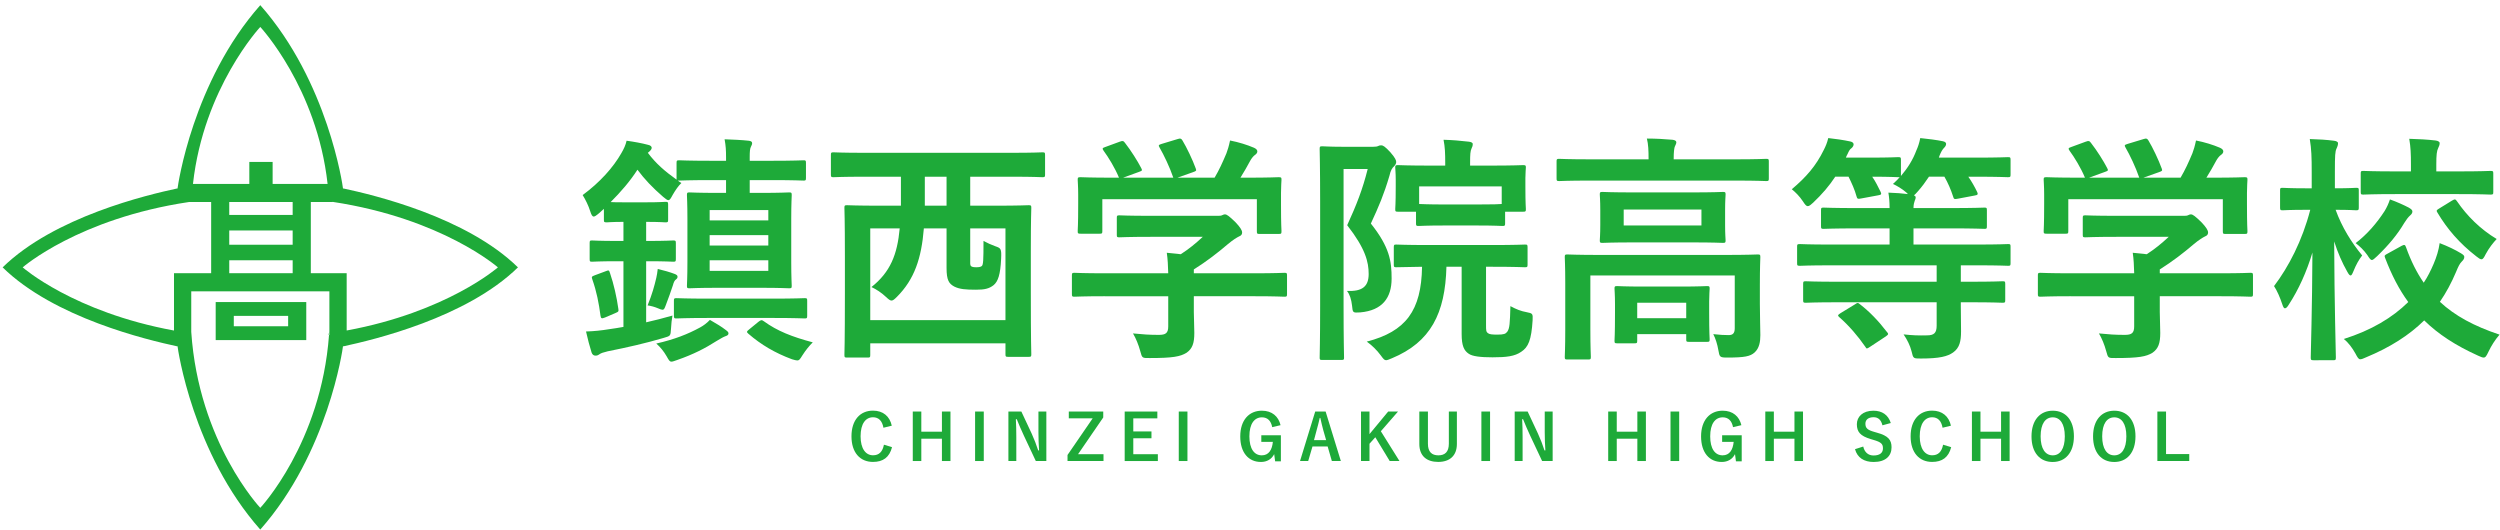
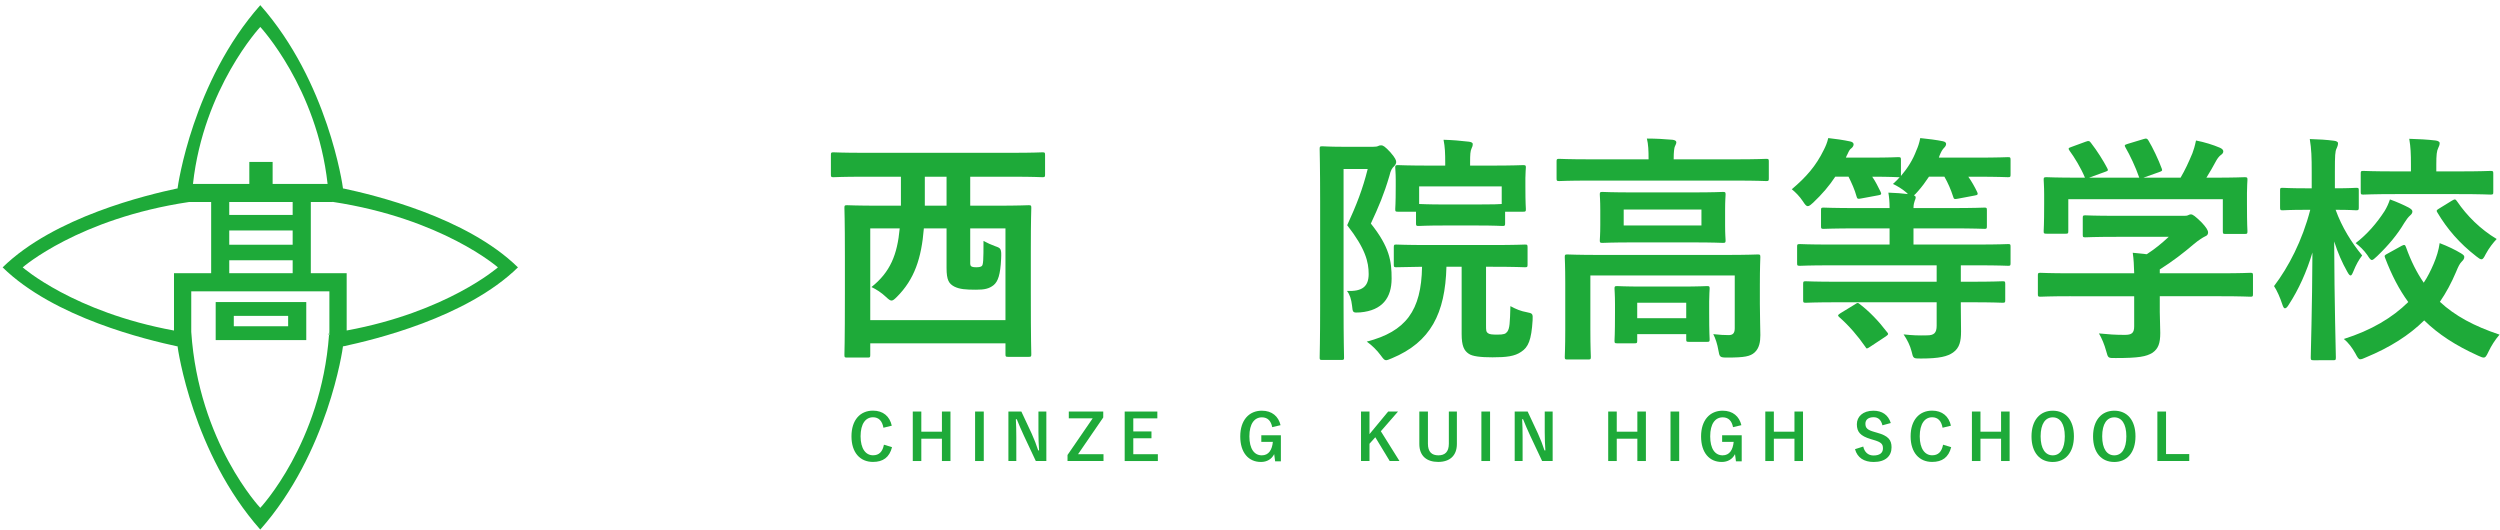
<svg xmlns="http://www.w3.org/2000/svg" version="1.1" id="レイヤー_1" x="0px" y="0px" width="354.063px" height="75px" viewBox="0 0 354.063 75" enable-background="new 0 0 354.063 75" xml:space="preserve">
  <g>
    <g>
      <path fill="#1EAA39" d="M48.617,26.687l-0.037,0.035l0,0c-0.037-0.424-2.137-15.156-11.717-25.99    c-9.58,10.834-11.679,25.566-11.722,25.99l-0.032-0.035c-4.283,0.916-17.435,4.029-24.737,11.18    c7.302,7.149,20.454,10.262,24.737,11.186l0.032-0.045l0,0C25.183,49.432,27.283,64.172,36.862,75    c9.581-10.828,11.68-25.568,11.717-25.992l0.037,0.045c4.284-0.924,17.434-4.037,24.739-11.186    C66.051,30.716,52.901,27.603,48.617,26.687z M36.862,3.816c0,0,8.023,8.602,9.533,22.229h-7.784v-3.115H35.31v3.115h-7.981    C28.839,12.421,36.862,3.816,36.862,3.816z M32.467,34.66v-2.016h8.981v2.016H32.467z M41.449,36.859v1.834h-8.981v-1.834H41.449z     M32.467,30.441v-1.83h8.981v1.83H32.467z M24.642,38.693v8.119c-14.233-2.613-21.431-8.946-21.431-8.946    s7.914-6.918,23.555-9.256h3.139v10.083H24.642z M46.65,47.473l-0.051-0.037c-1.127,15.342-9.737,24.488-9.737,24.488    s-8.725-9.242-9.776-24.918v-5.748H46.65V47.473z M44.019,38.693V28.611h3.075v-0.023c15.55,2.357,23.423,9.279,23.423,9.279    s-7.2,6.323-21.419,8.94v-8.113H44.019z" />
      <path fill="#1EAA39" d="M43.375,48.166v-5.387H30.547v5.387H43.375z M33.111,44.736h7.698v1.471h-7.698V44.736z" />
      <path fill="#1EAA39" d="M46.532,47.398l0.067,0.037c0.015-0.17,0.031-0.332,0.043-0.508L46.532,47.398z" />
    </g>
    <g>
-       <path fill="#1EAA39" d="M84.809,30.225c-0.342,0.273-0.547,0.444-0.718,0.444c-0.205,0-0.342-0.239-0.513-0.786    c-0.239-0.753-0.65-1.607-1.06-2.257c2.462-1.813,4.343-3.933,5.471-5.916c0.376-0.649,0.615-1.163,0.752-1.778    c1.026,0.137,2.154,0.342,3.043,0.581c0.376,0.068,0.513,0.273,0.513,0.41c0,0.138-0.068,0.309-0.342,0.548l-0.206,0.171    c1.163,1.539,2.394,2.599,4.069,3.796v-2.36c0-0.342,0.034-0.376,0.376-0.376c0.206,0,1.266,0.068,4.445,0.068h2.188v-0.479    c0-0.991-0.034-1.607-0.205-2.564c1.094,0.034,2.497,0.103,3.419,0.205c0.308,0.034,0.479,0.137,0.479,0.342    c0,0.171-0.068,0.308-0.171,0.513c-0.137,0.274-0.171,0.65-0.171,1.471v0.513h3.111c3.214,0,4.309-0.068,4.514-0.068    c0.308,0,0.342,0.034,0.342,0.376v2.12c0,0.343-0.034,0.377-0.342,0.377c-0.206,0-1.3-0.068-4.514-0.068h-3.111v1.812h1.573    c2.804,0,3.761-0.068,4.001-0.068c0.342,0,0.376,0.034,0.376,0.377c0,0.205-0.068,1.162-0.068,3.385v6.087    c0,2.189,0.068,3.179,0.068,3.384c0,0.309-0.034,0.344-0.376,0.344c-0.24,0-1.197-0.068-4.001-0.068h-6.087    c-2.804,0-3.795,0.068-4,0.068c-0.342,0-0.376-0.035-0.376-0.344c0-0.238,0.068-1.195,0.068-3.384v-6.087    c0-2.223-0.068-3.18-0.068-3.385c0-0.343,0.034-0.377,0.376-0.377c0.205,0,1.197,0.068,4,0.068h1.163v-1.812h-2.188    c-3.18,0-4.24,0.068-4.445,0.068H95.99c0.171,0.137,0.342,0.239,0.513,0.342c-0.411,0.376-0.855,1.025-1.231,1.676    c-0.274,0.513-0.411,0.752-0.616,0.752c-0.171,0-0.376-0.171-0.752-0.479c-1.504-1.3-2.633-2.496-3.625-3.83    c-1.026,1.607-2.359,3.146-3.795,4.582c0.41,0.034,1.06,0.034,2.154,0.034h2.873c1.983,0,2.53-0.068,2.736-0.068    c0.342,0,0.376,0.034,0.376,0.41v2.12c0,0.342-0.034,0.376-0.376,0.376c-0.206,0-0.752-0.068-2.736-0.068v2.702h0.273    c2.531,0,3.351-0.069,3.557-0.069c0.342,0,0.376,0.035,0.376,0.377v2.257c0,0.342-0.034,0.376-0.376,0.376    c-0.206,0-1.026-0.068-3.557-0.068h-0.273v8.651c1.197-0.273,2.428-0.58,3.728-0.957c-0.103,0.582-0.171,1.129-0.206,1.846    c-0.068,1.096-0.068,1.027-1.094,1.334c-2.428,0.719-5.095,1.334-7.865,1.881c-0.581,0.137-0.992,0.273-1.163,0.41    c-0.239,0.172-0.376,0.205-0.581,0.205c-0.24,0-0.445-0.137-0.547-0.443c-0.273-0.855-0.547-1.916-0.787-2.977    c1.094-0.033,2.154-0.137,3.385-0.342c0.616-0.102,1.266-0.17,1.915-0.307v-9.301h-0.923c-2.496,0-3.317,0.068-3.522,0.068    c-0.308,0-0.342-0.034-0.342-0.376v-2.257c0-0.342,0.034-0.377,0.342-0.377c0.205,0,1.026,0.069,3.522,0.069h0.923v-2.702    c-1.641,0-2.188,0.068-2.359,0.068c-0.376,0-0.41-0.034-0.41-0.376v-1.539L84.809,30.225z M85.732,38.431    c0.513-0.205,0.513-0.171,0.649,0.206c0.547,1.607,0.958,3.419,1.197,5.128c0.034,0.309,0.068,0.377-0.445,0.582l-1.436,0.615    c-0.513,0.205-0.582,0.137-0.65-0.24c-0.239-1.811-0.547-3.418-1.163-5.162c-0.137-0.377-0.068-0.41,0.376-0.582L85.732,38.431z     M92.947,39.355c0.068-0.342,0.171-0.821,0.206-1.266c0.752,0.171,1.812,0.479,2.428,0.719c0.239,0.102,0.376,0.205,0.376,0.375    c0,0.172-0.068,0.273-0.205,0.377c-0.205,0.137-0.342,0.41-0.444,0.82c-0.274,0.82-0.616,1.813-1.026,2.873    c-0.171,0.443-0.24,0.615-0.445,0.615c-0.137,0-0.342-0.068-0.649-0.205c-0.479-0.205-0.992-0.342-1.471-0.41    C92.366,41.646,92.673,40.518,92.947,39.355z M102.795,46.74c0.274,0.205,0.376,0.309,0.376,0.48c0,0.205-0.171,0.307-0.376,0.375    c-0.308,0.104-0.718,0.342-1.231,0.65c-1.709,1.094-3.385,1.949-5.642,2.734c-0.41,0.137-0.649,0.24-0.821,0.24    c-0.273,0-0.376-0.205-0.684-0.752c-0.411-0.719-0.923-1.334-1.471-1.813c2.565-0.582,4.48-1.334,6.224-2.291    c0.445-0.24,0.958-0.615,1.368-1.061C101.496,45.852,102.18,46.262,102.795,46.74z M100.367,45.031    c-3.249,0-4.309,0.068-4.548,0.068c-0.342,0-0.376-0.033-0.376-0.41v-2.086c0-0.342,0.034-0.377,0.376-0.377    c0.239,0,1.299,0.068,4.548,0.068h9.062c3.214,0,4.342-0.068,4.548-0.068c0.308,0,0.342,0.035,0.342,0.377v2.086    c0,0.377-0.034,0.41-0.342,0.41c-0.206,0-1.334-0.068-4.548-0.068H100.367z M100.504,31.216h8.31v-1.47h-8.31V31.216z     M108.813,34.773v-1.471h-8.31v1.471H108.813z M108.813,36.859h-8.31v1.504h8.31V36.859z M107.412,45.578    c0.342-0.273,0.479-0.307,0.786-0.068c1.881,1.367,3.967,2.189,6.908,2.975c-0.513,0.514-0.992,1.096-1.471,1.848    c-0.342,0.547-0.444,0.717-0.718,0.717c-0.171,0-0.376-0.068-0.752-0.17c-2.394-0.889-4.377-2.053-6.189-3.625    c-0.273-0.24-0.239-0.309,0.137-0.615L107.412,45.578z" />
      <path fill="#1EAA39" d="M122.327,25.027c-3.009,0-4.069,0.068-4.274,0.068c-0.342,0-0.376-0.034-0.376-0.376v-2.77    c0-0.342,0.034-0.376,0.376-0.376c0.205,0,1.265,0.068,4.274,0.068h21.03c3.043,0,4.069-0.068,4.274-0.068    c0.342,0,0.376,0.034,0.376,0.376v2.77c0,0.342-0.035,0.376-0.376,0.376c-0.205,0-1.231-0.068-4.274-0.068h-5.95v4.104h3.59    c3.317,0,4.479-0.068,4.685-0.068c0.342,0,0.376,0.034,0.376,0.376c0,0.205-0.068,1.573-0.068,6.121v5.847    c0,7.182,0.068,8.549,0.068,8.754c0,0.342-0.034,0.377-0.376,0.377h-2.906c-0.342,0-0.376-0.035-0.376-0.377v-1.539H123.25v1.643    c0,0.342-0.034,0.375-0.376,0.375h-2.907c-0.342,0-0.376-0.033-0.376-0.375c0-0.24,0.068-1.574,0.068-8.789v-5.163    c0-5.301-0.068-6.635-0.068-6.874c0-0.342,0.034-0.376,0.376-0.376c0.239,0,1.368,0.068,4.685,0.068h2.941v-4.104H122.327z     M123.25,45.34h19.149V32.345h-4.992v4.206c0,0.752-0.034,0.991,0.103,1.128s0.41,0.171,0.752,0.171    c0.342,0,0.615-0.034,0.786-0.171c0.206-0.205,0.24-0.752,0.24-3.556c0.649,0.342,1.025,0.513,1.675,0.752    c0.787,0.273,0.889,0.342,0.821,1.778c-0.103,2.256-0.445,3.213-1.06,3.727c-0.65,0.514-1.299,0.65-2.496,0.65    c-1.471,0-2.326-0.068-3.078-0.445c-0.752-0.41-1.094-0.889-1.094-2.633v-5.607h-3.214c-0.342,4.24-1.333,7.215-3.83,9.711    c-0.342,0.342-0.547,0.512-0.752,0.512c-0.206,0-0.411-0.17-0.821-0.547c-0.616-0.58-1.299-1.025-2.018-1.367    c2.667-2.12,3.659-4.583,4.001-8.309h-4.172V45.34z M134.056,29.13v-4.104h-3.078v4.104H134.056z" />
-       <path fill="#1EAA39" d="M156.459,41.953c-3.043,0-4.069,0.068-4.274,0.068c-0.342,0-0.376-0.033-0.376-0.375v-2.633    c0-0.342,0.034-0.376,0.376-0.376c0.205,0,1.231,0.068,4.274,0.068h8.993c-0.034-1.094-0.068-1.983-0.205-2.907l1.983,0.205    c1.163-0.752,2.086-1.504,3.112-2.462h-7.386c-3.146,0-4.24,0.068-4.411,0.068c-0.342,0-0.376-0.034-0.376-0.342v-2.394    c0-0.342,0.034-0.376,0.376-0.376c0.171,0,1.265,0.068,4.411,0.068h9.267c0.479,0,0.684,0,0.821-0.068    c0.171-0.068,0.273-0.137,0.445-0.137c0.273,0,0.615,0.273,1.47,1.094c0.684,0.719,0.958,1.163,0.958,1.471    c0,0.273-0.137,0.444-0.411,0.547c-0.342,0.171-0.82,0.444-1.641,1.129c-1.402,1.196-2.941,2.394-4.788,3.556v0.547h8.548    c3.044,0,4.07-0.068,4.275-0.068c0.342,0,0.376,0.034,0.376,0.376v2.633c0,0.342-0.034,0.375-0.376,0.375    c-0.205,0-1.231-0.068-4.275-0.068h-8.548v2.223c0,0.82,0.069,2.086,0.069,2.975c0,1.471-0.274,2.223-1.094,2.805    c-0.889,0.547-1.949,0.752-5.232,0.752c-1.06,0-1.06,0.035-1.333-0.99c-0.24-0.891-0.616-1.813-1.026-2.496    c1.368,0.137,2.325,0.205,3.659,0.205c0.958,0,1.333-0.24,1.333-1.197v-4.275H156.459z M158.579,20.069    c0.444-0.171,0.547-0.103,0.752,0.171c0.854,1.095,1.778,2.564,2.291,3.557c0.171,0.342,0.171,0.376-0.308,0.547l-2.257,0.82    h7.113c-0.513-1.504-1.333-3.214-1.949-4.274c-0.205-0.342-0.103-0.376,0.308-0.513l2.257-0.684    c0.411-0.137,0.513-0.068,0.684,0.205c0.582,0.957,1.436,2.735,1.881,3.967c0.103,0.308,0.103,0.342-0.376,0.513l-2.223,0.786    h5.266c0.65-1.094,1.128-2.154,1.676-3.453c0.171-0.444,0.342-0.992,0.513-1.813c1.231,0.239,2.428,0.615,3.386,1.025    c0.308,0.138,0.479,0.309,0.479,0.514s-0.137,0.376-0.342,0.513s-0.479,0.479-0.65,0.786c-0.479,0.89-0.889,1.607-1.402,2.428    h0.889c3.181,0,4.309-0.068,4.514-0.068c0.376,0,0.411,0.034,0.411,0.377c0,0.205-0.068,0.854-0.068,1.846v1.573    c0,3.078,0.068,3.625,0.068,3.83c0,0.376-0.035,0.41-0.411,0.41h-2.701c-0.342,0-0.376-0.034-0.376-0.41v-4.514h-21.885v4.514    c0,0.342-0.034,0.376-0.376,0.376h-2.701c-0.376,0-0.411-0.034-0.411-0.376c0-0.239,0.069-0.786,0.069-3.864v-1.265    c0-1.266-0.069-1.881-0.069-2.12c0-0.343,0.035-0.377,0.411-0.377c0.205,0,1.333,0.068,4.514,0.068h0.923    c-0.582-1.401-1.505-2.906-2.188-3.829c-0.205-0.308-0.171-0.376,0.239-0.514L158.579,20.069z" />
      <path fill="#1EAA39" d="M194.49,20.787c0.342,0,0.547-0.034,0.684-0.103s0.239-0.103,0.445-0.103c0.238,0,0.512,0.137,1.299,0.992    c0.718,0.82,0.82,1.162,0.82,1.367s-0.103,0.411-0.308,0.616c-0.273,0.239-0.479,0.581-0.649,1.333    c-0.787,2.668-1.505,4.343-2.633,6.771c2.667,3.352,2.94,5.335,2.94,7.796c0,2.701-1.3,4.514-4.445,4.787    c-1.06,0.068-1.06,0.068-1.163-0.99c-0.102-0.855-0.308-1.539-0.718-2.053c2.154,0.104,3.077-0.615,3.077-2.393    c0-1.676-0.444-3.591-3.043-6.909c1.334-2.906,2.188-5.095,2.906-7.967h-3.419v19.354c0,4.686,0.068,7.146,0.068,7.352    c0,0.309-0.034,0.342-0.376,0.342h-2.701c-0.342,0-0.377-0.033-0.377-0.342c0-0.205,0.068-2.564,0.068-7.316V28.515    c0-4.821-0.068-7.181-0.068-7.42c0-0.343,0.035-0.377,0.377-0.377c0.238,0,1.06,0.068,2.734,0.068H194.49z M204.852,37.782    c-0.172,6.599-2.223,10.669-7.729,12.96c-0.41,0.17-0.65,0.273-0.82,0.273c-0.24,0-0.377-0.172-0.753-0.684    c-0.547-0.752-1.3-1.471-1.983-1.949c5.54-1.438,7.729-4.377,7.831-10.601c-2.497,0.034-3.454,0.068-3.625,0.068    c-0.342,0-0.376-0.034-0.376-0.376v-2.428c0-0.376,0.034-0.41,0.376-0.41c0.206,0,1.3,0.068,4.548,0.068h9.096    c3.215,0,4.344-0.068,4.549-0.068c0.342,0,0.375,0.034,0.375,0.41v2.428c0,0.342-0.033,0.376-0.375,0.376    c-0.205,0-1.334-0.068-4.549-0.068h-0.957v8.275c0,0.719,0,0.924,0.273,1.129c0.205,0.172,0.615,0.205,1.334,0.205    c0.923,0,1.162-0.102,1.402-0.41c0.342-0.479,0.375-1.197,0.443-3.625c0.821,0.445,1.506,0.719,2.291,0.855    c0.89,0.17,0.89,0.238,0.855,1.129c-0.171,2.838-0.615,3.828-1.607,4.479c-0.923,0.65-2.119,0.787-4.068,0.787    c-1.711,0-2.873-0.137-3.386-0.514c-0.649-0.443-0.991-1.094-0.991-2.803v-9.507H204.852z M204.578,31.935    c-2.6,0-3.454,0.068-3.66,0.068c-0.342,0-0.375-0.034-0.375-0.377v-1.641h-2.531c-0.376,0-0.41-0.034-0.41-0.377    c0-0.239,0.068-0.649,0.068-3.214v-0.957c0-0.992-0.068-1.471-0.068-1.71c0-0.308,0.034-0.342,0.41-0.342    c0.205,0,1.368,0.068,4.582,0.068h2.086v-0.343c0-1.47-0.033-2.257-0.238-3.316c1.265,0.034,2.428,0.137,3.59,0.273    c0.342,0.034,0.547,0.171,0.547,0.308c0,0.273-0.068,0.444-0.171,0.65c-0.171,0.376-0.205,0.82-0.205,2.017v0.411h2.907    c3.214,0,4.377-0.068,4.582-0.068c0.375,0,0.41,0.034,0.41,0.342c0,0.205-0.068,0.718-0.068,1.47v1.197    c0,2.564,0.068,2.975,0.068,3.214c0,0.343-0.035,0.377-0.41,0.377h-2.531v1.641c0,0.343-0.033,0.377-0.376,0.377    c-0.205,0-1.06-0.068-3.624-0.068H204.578z M200.986,28.891c0.274,0,1.163,0.068,3.592,0.068h4.582    c2.291,0,3.214-0.034,3.521-0.068v-2.496h-11.695V28.891z" />
      <path fill="#1EAA39" d="M225.169,25.575c-3.077,0-4.138,0.068-4.343,0.068c-0.342,0-0.376-0.034-0.376-0.377v-2.394    c0-0.342,0.034-0.376,0.376-0.376c0.205,0,1.266,0.068,4.343,0.068h8.31v-0.103c0-1.128-0.034-2.018-0.239-2.838    c1.265,0,2.462,0.068,3.624,0.171c0.342,0.034,0.547,0.171,0.547,0.342c0,0.239-0.137,0.41-0.238,0.684    c-0.068,0.274-0.137,0.719-0.137,1.642v0.103h8.754c3.077,0,4.137-0.068,4.342-0.068c0.342,0,0.377,0.034,0.377,0.376v2.394    c0,0.343-0.035,0.377-0.377,0.377c-0.205,0-1.265-0.068-4.342-0.068H225.169z M249.242,43.117c0,1.846,0.068,3.281,0.068,4.342    c0,0.924-0.137,1.846-0.82,2.463c-0.615,0.547-1.402,0.717-3.864,0.717c-1.06,0-1.095-0.068-1.265-1.059    c-0.137-0.822-0.41-1.676-0.719-2.258c1.025,0.104,1.471,0.137,2.188,0.137c0.548,0,0.854-0.238,0.854-0.957v-7.488h-20.448v7.658    c0,2.531,0.068,3.693,0.068,3.865c0,0.342-0.034,0.375-0.376,0.375h-2.941c-0.342,0-0.375-0.033-0.375-0.375    c0-0.205,0.068-1.232,0.068-3.865v-6.633c0-2.394-0.068-3.419-0.068-3.625c0-0.343,0.033-0.377,0.375-0.377    c0.24,0,1.369,0.068,4.617,0.068h17.713c3.248,0,4.377-0.068,4.616-0.068c0.342,0,0.376,0.034,0.376,0.377    c0,0.205-0.068,1.401-0.068,3.898V43.117z M239.6,27.25c3.111,0,4.205-0.068,4.41-0.068c0.343,0,0.377,0.034,0.377,0.377    c0,0.239-0.068,0.752-0.068,2.223v2.085c0,1.402,0.068,1.949,0.068,2.154c0,0.343-0.034,0.377-0.377,0.377    c-0.205,0-1.299-0.068-4.41-0.068h-8.241c-3.112,0-4.206,0.068-4.411,0.068c-0.342,0-0.376-0.034-0.376-0.377    c0-0.205,0.068-0.752,0.068-2.154v-2.085c0-1.471-0.068-1.983-0.068-2.223c0-0.343,0.034-0.377,0.376-0.377    c0.205,0,1.299,0.068,4.411,0.068H239.6z M229.033,48.621c-0.342,0-0.377-0.033-0.377-0.375c0-0.24,0.068-0.787,0.068-3.934    v-1.264c0-1.301-0.068-1.949-0.068-2.154c0-0.344,0.035-0.377,0.377-0.377c0.205,0,1.094,0.068,3.693,0.068h5.334    c2.564,0,3.453-0.068,3.693-0.068c0.342,0,0.376,0.033,0.376,0.377c0,0.205-0.068,0.82-0.068,1.811v1.506    c0,3.078,0.068,3.625,0.068,3.83c0,0.342-0.034,0.375-0.376,0.375h-2.531c-0.375,0-0.41-0.033-0.41-0.375v-0.719h-6.941v0.924    c0,0.342-0.034,0.375-0.376,0.375H229.033z M240.967,29.677h-11.01v2.258h11.01V29.677z M231.871,45.066h6.941v-2.189h-6.941    V45.066z" />
      <path fill="#1EAA39" d="M260.225,42.809c-3.18,0-4.273,0.068-4.479,0.068c-0.342,0-0.377-0.033-0.377-0.377v-2.256    c0-0.377,0.035-0.41,0.377-0.41c0.205,0,1.299,0.068,4.479,0.068h14.055v-2.326h-15.046c-3.077,0-4.104,0.068-4.309,0.068    c-0.376,0-0.41-0.034-0.41-0.376v-2.325c0-0.342,0.034-0.376,0.41-0.376c0.205,0,1.231,0.068,4.309,0.068h8.378v-2.291h-4.582    c-3.352,0-4.549,0.068-4.754,0.068c-0.342,0-0.375-0.034-0.375-0.376v-2.257c0-0.343,0.033-0.377,0.375-0.377    c0.205,0,1.402,0.068,4.754,0.068h4.582c0-0.923-0.068-1.572-0.171-2.188c0.991,0.034,1.983,0.103,2.77,0.205l-0.239-0.239    c-0.65-0.547-1.299-0.923-1.881-1.196c0.342-0.308,0.684-0.649,0.957-0.958h-0.238c-0.205,0-1.095-0.068-3.659-0.068    c0.479,0.685,0.82,1.402,1.196,2.154c0.137,0.308,0.104,0.411-0.342,0.479l-2.394,0.444c-0.513,0.103-0.581,0.068-0.685-0.308    c-0.238-0.89-0.684-1.881-1.128-2.771h-1.88c-0.855,1.3-1.848,2.462-3.146,3.693c-0.342,0.308-0.547,0.479-0.752,0.479    s-0.377-0.205-0.684-0.684c-0.479-0.718-1.061-1.3-1.574-1.71c2.018-1.71,3.42-3.282,4.549-5.607    c0.238-0.479,0.444-0.924,0.615-1.642c0.957,0.103,2.154,0.273,3.111,0.479c0.342,0.068,0.479,0.239,0.479,0.41    c0,0.205-0.137,0.41-0.307,0.548c-0.205,0.137-0.342,0.342-0.548,0.82c-0.103,0.171-0.171,0.342-0.239,0.513h3.453    c2.805,0,3.729-0.068,3.934-0.068c0.375,0,0.41,0.034,0.41,0.41v2.257c0.957-1.128,1.676-2.257,2.188-3.624    c0.205-0.445,0.411-1.026,0.548-1.744c1.06,0.103,2.359,0.273,3.181,0.444c0.375,0.068,0.479,0.239,0.479,0.376    c0,0.205-0.104,0.376-0.273,0.547c-0.172,0.172-0.342,0.411-0.514,0.787c-0.103,0.205-0.171,0.41-0.239,0.615h5.231    c3.215,0,4.344-0.068,4.549-0.068c0.342,0,0.375,0.034,0.375,0.41v2.052c0,0.342-0.033,0.376-0.375,0.376    c-0.205,0-1.334-0.068-4.549-0.068h-1.06c0.479,0.685,0.89,1.402,1.265,2.188c0.137,0.308,0.068,0.411-0.375,0.479l-2.359,0.444    c-0.514,0.103-0.582,0.068-0.685-0.308c-0.308-0.958-0.718-1.915-1.231-2.805h-2.188c-0.479,0.719-0.992,1.437-1.643,2.154    c-0.205,0.239-0.342,0.377-0.479,0.479c0.137,0.068,0.24,0.171,0.24,0.273c0,0.205-0.068,0.342-0.137,0.513    c-0.068,0.205-0.172,0.513-0.172,1.025h5.301c3.385,0,4.548-0.068,4.753-0.068c0.308,0,0.342,0.034,0.342,0.377v2.257    c0,0.342-0.034,0.376-0.342,0.376c-0.205,0-1.368-0.068-4.753-0.068h-5.301v2.291h9.063c3.077,0,4.137-0.068,4.342-0.068    c0.309,0,0.342,0.034,0.342,0.376v2.325c0,0.342-0.033,0.376-0.342,0.376c-0.205,0-1.265-0.068-4.342-0.068h-2.359v2.326h1.401    c3.214,0,4.309-0.068,4.514-0.068c0.343,0,0.376,0.033,0.376,0.41V42.5c0,0.344-0.033,0.377-0.376,0.377    c-0.205,0-1.3-0.068-4.514-0.068h-1.401v0.514c0,1.195,0.033,2.496,0.033,3.623c0,1.369-0.205,2.326-1.128,2.977    c-0.786,0.547-1.881,0.854-4.582,0.854c-1.06,0-1.06,0-1.3-1.025c-0.205-0.82-0.615-1.641-1.128-2.393    c1.265,0.137,2.12,0.17,3.317,0.137c0.991,0,1.367-0.344,1.367-1.369v-3.316H260.225z M262.688,43.117    c0.205-0.137,0.308-0.205,0.41-0.205s0.171,0.068,0.308,0.17c1.368,1.061,2.599,2.326,3.829,3.932    c0.24,0.275,0.24,0.344-0.137,0.617l-2.223,1.469c-0.479,0.309-0.512,0.344-0.684,0.035c-1.06-1.539-2.359-3.043-3.693-4.207    c-0.273-0.238-0.238-0.307,0.172-0.58L262.688,43.117z" />
      <path fill="#1EAA39" d="M293.264,41.953c-3.044,0-4.07,0.068-4.275,0.068c-0.342,0-0.375-0.033-0.375-0.375v-2.633    c0-0.342,0.033-0.376,0.375-0.376c0.205,0,1.231,0.068,4.275,0.068h8.992c-0.033-1.094-0.068-1.983-0.205-2.907l1.984,0.205    c1.162-0.752,2.086-1.504,3.111-2.462h-7.387c-3.146,0-4.24,0.068-4.41,0.068c-0.342,0-0.377-0.034-0.377-0.342v-2.394    c0-0.342,0.035-0.376,0.377-0.376c0.17,0,1.265,0.068,4.41,0.068h9.268c0.479,0,0.684,0,0.82-0.068    c0.171-0.068,0.273-0.137,0.445-0.137c0.273,0,0.615,0.273,1.47,1.094c0.685,0.719,0.958,1.163,0.958,1.471    c0,0.273-0.137,0.444-0.411,0.547c-0.342,0.171-0.82,0.444-1.642,1.129c-1.401,1.196-2.94,2.394-4.787,3.556v0.547h8.549    c3.043,0,4.069-0.068,4.274-0.068c0.343,0,0.376,0.034,0.376,0.376v2.633c0,0.342-0.033,0.375-0.376,0.375    c-0.205,0-1.231-0.068-4.274-0.068h-8.549v2.223c0,0.82,0.068,2.086,0.068,2.975c0,1.471-0.273,2.223-1.094,2.805    c-0.889,0.547-1.949,0.752-5.232,0.752c-1.06,0-1.06,0.035-1.333-0.99c-0.239-0.891-0.616-1.813-1.026-2.496    c1.368,0.137,2.326,0.205,3.659,0.205c0.958,0,1.333-0.24,1.333-1.197v-4.275H293.264z M295.383,20.069    c0.445-0.171,0.547-0.103,0.753,0.171c0.854,1.095,1.778,2.564,2.291,3.557c0.171,0.342,0.171,0.376-0.308,0.547l-2.258,0.82    h7.113c-0.514-1.504-1.334-3.214-1.949-4.274c-0.205-0.342-0.103-0.376,0.308-0.513l2.257-0.684    c0.41-0.137,0.514-0.068,0.684,0.205c0.582,0.957,1.437,2.735,1.881,3.967c0.104,0.308,0.104,0.342-0.376,0.513l-2.223,0.786    h5.267c0.649-1.094,1.128-2.154,1.676-3.453c0.17-0.444,0.342-0.992,0.512-1.813c1.231,0.239,2.428,0.615,3.386,1.025    c0.308,0.138,0.479,0.309,0.479,0.514s-0.137,0.376-0.343,0.513c-0.205,0.137-0.479,0.479-0.649,0.786    c-0.479,0.89-0.889,1.607-1.402,2.428h0.889c3.181,0,4.309-0.068,4.514-0.068c0.377,0,0.411,0.034,0.411,0.377    c0,0.205-0.068,0.854-0.068,1.846v1.573c0,3.078,0.068,3.625,0.068,3.83c0,0.376-0.034,0.41-0.411,0.41h-2.701    c-0.342,0-0.375-0.034-0.375-0.41v-4.514h-21.885v4.514c0,0.342-0.035,0.376-0.377,0.376h-2.701c-0.377,0-0.41-0.034-0.41-0.376    c0-0.239,0.068-0.786,0.068-3.864v-1.265c0-1.266-0.068-1.881-0.068-2.12c0-0.343,0.033-0.377,0.41-0.377    c0.205,0,1.334,0.068,4.514,0.068h0.924c-0.582-1.401-1.506-2.906-2.189-3.829c-0.205-0.308-0.17-0.376,0.24-0.514L295.383,20.069    z" />
      <path fill="#1EAA39" d="M327.635,51.016c-0.342,0-0.375-0.035-0.375-0.41c0-0.582,0.205-6.977,0.238-14.841    c-0.82,2.736-1.949,5.232-3.351,7.386c-0.205,0.342-0.376,0.514-0.548,0.514c-0.137,0-0.238-0.172-0.375-0.582    c-0.309-0.957-0.753-1.949-1.163-2.564c2.052-2.702,4.001-6.428,5.13-10.805h-0.582c-2.359,0-3.111,0.068-3.316,0.068    c-0.342,0-0.377-0.034-0.377-0.411v-2.428c0-0.308,0.035-0.342,0.377-0.342c0.205,0,0.957,0.068,3.316,0.068h0.787v-2.291    c0-2.12-0.035-3.248-0.273-4.685c1.299,0.034,2.359,0.103,3.419,0.239c0.342,0.034,0.581,0.171,0.581,0.342    c0,0.308-0.103,0.513-0.205,0.753c-0.205,0.41-0.239,0.957-0.239,3.282v2.359c2.12,0,2.804-0.068,3.009-0.068    c0.342,0,0.377,0.034,0.377,0.342v2.428c0,0.377-0.035,0.411-0.377,0.411c-0.205,0-0.889-0.068-2.906-0.068    c0.889,2.462,2.257,4.65,3.762,6.462c-0.479,0.616-0.889,1.368-1.231,2.223c-0.171,0.412-0.273,0.617-0.41,0.617    s-0.273-0.172-0.479-0.547c-0.717-1.266-1.333-2.668-1.846-4.274c0.034,8.89,0.239,15.832,0.239,16.414    c0,0.375-0.034,0.41-0.41,0.41H327.635z M340.15,34.807c0.41-0.205,0.479-0.137,0.615,0.239c0.685,1.915,1.506,3.557,2.496,4.993    c0.548-0.82,0.992-1.71,1.402-2.667s0.719-1.949,0.855-2.94c1.162,0.444,2.223,0.957,3.009,1.436    c0.343,0.205,0.479,0.342,0.479,0.514c0,0.273-0.137,0.444-0.377,0.684c-0.273,0.273-0.479,0.684-0.786,1.437    c-0.649,1.539-1.402,2.941-2.292,4.24c2.121,1.982,4.856,3.453,8.447,4.65c-0.65,0.752-1.163,1.572-1.573,2.428    c-0.273,0.582-0.411,0.82-0.685,0.82c-0.17,0-0.41-0.102-0.786-0.273c-3.18-1.436-5.642-3.043-7.626-4.992    c-2.154,2.121-4.855,3.83-8.24,5.232c-0.376,0.17-0.615,0.273-0.82,0.273c-0.24,0-0.377-0.24-0.684-0.82    c-0.445-0.787-0.958-1.506-1.643-2.053c3.898-1.23,6.873-3.01,9.131-5.232c-1.3-1.777-2.359-3.828-3.283-6.256    c-0.137-0.343-0.068-0.377,0.377-0.616L340.15,34.807z M341.143,29.404c0.342,0.205,0.513,0.343,0.513,0.548    s-0.103,0.376-0.342,0.581c-0.274,0.239-0.513,0.581-0.821,1.06c-0.923,1.573-2.188,3.112-3.83,4.685    c-0.375,0.343-0.58,0.548-0.752,0.548c-0.17,0-0.342-0.239-0.649-0.719c-0.479-0.684-1.06-1.23-1.642-1.675    c1.642-1.266,2.975-2.805,4.104-4.548c0.309-0.514,0.547-1.026,0.752-1.642C339.433,28.583,340.424,29.028,341.143,29.404z     M339.262,27.489c-3.215,0-4.343,0.069-4.548,0.069c-0.343,0-0.376-0.035-0.376-0.377v-2.599c0-0.342,0.033-0.376,0.376-0.376    c0.205,0,1.333,0.068,4.548,0.068h2.188v-0.991c0-1.505-0.034-2.395-0.239-3.625c1.266,0.034,2.599,0.103,3.727,0.239    c0.342,0.034,0.582,0.205,0.582,0.342c0,0.308-0.104,0.479-0.205,0.719c-0.205,0.41-0.273,0.957-0.273,2.325v0.991h3.146    c3.214,0,4.309-0.068,4.514-0.068c0.376,0,0.41,0.034,0.41,0.376v2.599c0,0.342-0.034,0.377-0.41,0.377    c-0.205,0-1.3-0.069-4.514-0.069H339.262z M347.264,28.413c0.41-0.239,0.479-0.239,0.718,0.103    c1.401,2.052,3.282,3.933,5.608,5.334c-0.479,0.514-1.061,1.231-1.539,2.12c-0.273,0.548-0.41,0.753-0.615,0.753    c-0.172,0-0.377-0.137-0.719-0.41c-2.428-1.881-4.138-3.898-5.506-6.189c-0.205-0.308-0.137-0.376,0.273-0.616L347.264,28.413z" />
    </g>
    <g>
      <g>
        <path fill="#1EAA39" d="M125.116,60.578c-0.172-0.977-0.678-1.482-1.473-1.482c-1.039,0-1.762,0.904-1.762,2.693     c0,1.779,0.741,2.691,1.762,2.691c0.84,0,1.346-0.479,1.545-1.5l1.147,0.352c-0.371,1.445-1.274,2.088-2.701,2.088     c-1.816,0-3.044-1.311-3.044-3.623c0-2.32,1.238-3.641,3.044-3.641c1.436,0,2.375,0.805,2.665,2.133L125.116,60.578z" />
        <path fill="#1EAA39" d="M134.61,65.293h-1.21v-3.162h-2.918v3.162h-1.21v-7.01h1.21v2.855h2.918v-2.855h1.21V65.293z" />
        <path fill="#1EAA39" d="M139.327,65.293h-1.229v-7.01h1.229V65.293z" />
        <path fill="#1EAA39" d="M148.188,65.293h-1.491L145,61.68c-0.406-0.877-0.687-1.527-1.002-2.313h-0.126     c0.045,0.832,0.063,1.662,0.063,2.529v3.396h-1.12v-7.01h1.833l1.455,3.107c0.397,0.877,0.668,1.59,0.93,2.402h0.126     c-0.054-0.857-0.09-1.625-0.09-2.564v-2.945h1.12V65.293z" />
        <path fill="#1EAA39" d="M156.247,59.123l-3.568,5.203h3.604v0.967h-5.095v-0.857l3.56-5.186h-3.379v-0.967h4.878V59.123z" />
        <path fill="#1EAA39" d="M163.908,59.25h-3.405v1.852h2.574v0.967h-2.574v2.258h3.478v0.967h-4.697v-7.01h4.625V59.25z" />
-         <path fill="#1EAA39" d="M168.172,65.293h-1.229v-7.01h1.229V65.293z" />
        <path fill="#1EAA39" d="M180.178,60.496c-0.171-0.885-0.65-1.391-1.453-1.391c-1.066,0-1.78,0.902-1.78,2.691     c0,1.779,0.696,2.691,1.761,2.691c0.985,0,1.454-0.785,1.563-1.904h-1.636v-0.939h2.772v3.693h-0.813l-0.135-1.02     c-0.361,0.723-1.039,1.109-1.879,1.109c-1.744,0-2.927-1.301-2.927-3.621c0-2.313,1.256-3.641,3.053-3.641     c1.454,0,2.358,0.813,2.655,2.051L180.178,60.496z" />
-         <path fill="#1EAA39" d="M189.898,65.293h-1.273l-0.596-2.059h-2.15l-0.605,2.059h-1.156l2.15-7.01h1.473L189.898,65.293z      M187.406,60.912c-0.154-0.551-0.262-1.066-0.416-1.725h-0.081c-0.153,0.668-0.28,1.174-0.434,1.715l-0.38,1.428h1.717     L187.406,60.912z" />
        <path fill="#1EAA39" d="M195.563,61.074l2.638,4.219h-1.383l-2.041-3.369l-0.822,0.922v2.447h-1.201v-7.01h1.201v3.197     l2.646-3.197h1.393L195.563,61.074z" />
        <path fill="#1EAA39" d="M206.332,62.873c0,1.68-1.029,2.547-2.646,2.547c-1.627,0-2.674-0.84-2.674-2.547v-4.59h1.219v4.57     c0,1.148,0.551,1.635,1.482,1.635c0.921,0,1.48-0.486,1.48-1.635v-4.57h1.139V62.873z" />
        <path fill="#1EAA39" d="M211.031,65.293h-1.229v-7.01h1.229V65.293z" />
        <path fill="#1EAA39" d="M219.893,65.293h-1.49l-1.699-3.613c-0.406-0.877-0.686-1.527-1.002-2.313h-0.127     c0.045,0.832,0.063,1.662,0.063,2.529v3.396h-1.119v-7.01h1.834l1.453,3.107c0.398,0.877,0.67,1.59,0.932,2.402h0.126     c-0.054-0.857-0.091-1.625-0.091-2.564v-2.945h1.121V65.293z" />
        <path fill="#1EAA39" d="M233.1,65.293h-1.21v-3.162h-2.917v3.162h-1.211v-7.01h1.211v2.855h2.917v-2.855h1.21V65.293z" />
-         <path fill="#1EAA39" d="M237.816,65.293h-1.229v-7.01h1.229V65.293z" />
+         <path fill="#1EAA39" d="M237.816,65.293h-1.229v-7.01h1.229z" />
        <path fill="#1EAA39" d="M245.441,60.496c-0.172-0.885-0.65-1.391-1.455-1.391c-1.066,0-1.779,0.902-1.779,2.691     c0,1.779,0.695,2.691,1.762,2.691c0.984,0,1.453-0.785,1.563-1.904h-1.635v-0.939h2.773v3.693h-0.814l-0.135-1.02     c-0.361,0.723-1.039,1.109-1.879,1.109c-1.744,0-2.927-1.301-2.927-3.621c0-2.313,1.255-3.641,3.054-3.641     c1.453,0,2.357,0.813,2.655,2.051L245.441,60.496z" />
        <path fill="#1EAA39" d="M255.352,65.293h-1.211v-3.162h-2.918v3.162h-1.211v-7.01h1.211v2.855h2.918v-2.855h1.211V65.293z" />
        <path fill="#1EAA39" d="M266.6,60.234c-0.182-0.758-0.598-1.146-1.248-1.146c-0.74,0-1.164,0.352-1.164,0.912     c0,0.613,0.271,0.895,1.282,1.174l0.37,0.109c1.6,0.434,2.051,1.037,2.051,2.068c0,1.229-0.85,2.076-2.529,2.076     c-1.363,0-2.313-0.596-2.646-1.814l1.165-0.371c0.181,0.813,0.714,1.266,1.454,1.266c0.922,0,1.338-0.398,1.338-1.004     s-0.217-0.885-1.365-1.209l-0.361-0.109c-1.49-0.443-1.969-1.029-1.969-2.105c0-1.057,0.831-1.914,2.34-1.914     c1.229,0,2.096,0.578,2.466,1.744L266.6,60.234z" />
        <path fill="#1EAA39" d="M275.117,60.578c-0.171-0.977-0.677-1.482-1.472-1.482c-1.038,0-1.761,0.904-1.761,2.693     c0,1.779,0.74,2.691,1.761,2.691c0.841,0,1.347-0.479,1.544-1.5l1.148,0.352c-0.371,1.445-1.273,2.088-2.701,2.088     c-1.816,0-3.045-1.311-3.045-3.623c0-2.32,1.238-3.641,3.045-3.641c1.436,0,2.375,0.805,2.664,2.133L275.117,60.578z" />
        <path fill="#1EAA39" d="M284.613,65.293h-1.211v-3.162h-2.918v3.162h-1.211v-7.01h1.211v2.855h2.918v-2.855h1.211V65.293z" />
        <path fill="#1EAA39" d="M293.719,61.789c0,2.313-1.211,3.639-3.008,3.639s-2.999-1.309-2.999-3.621     c0-2.322,1.22-3.641,3.009-3.641C292.518,58.166,293.719,59.467,293.719,61.789z M289.004,61.797     c0,1.789,0.686,2.691,1.717,2.691c1.029,0,1.707-0.902,1.707-2.691c0-1.797-0.678-2.691-1.707-2.691     C289.689,59.105,289.004,60,289.004,61.797z" />
        <path fill="#1EAA39" d="M302.438,61.789c0,2.313-1.211,3.639-3.008,3.639c-1.799,0-3-1.309-3-3.621     c0-2.322,1.221-3.641,3.008-3.641C301.236,58.166,302.438,59.467,302.438,61.789z M297.723,61.797     c0,1.789,0.686,2.691,1.715,2.691c1.031,0,1.708-0.902,1.708-2.691c0-1.797-0.677-2.691-1.708-2.691     C298.408,59.105,297.723,60,297.723,61.797z" />
        <path fill="#1EAA39" d="M306.766,64.309h3.287v0.984h-4.516v-7.01h1.229V64.309z" />
      </g>
    </g>
  </g>
</svg>